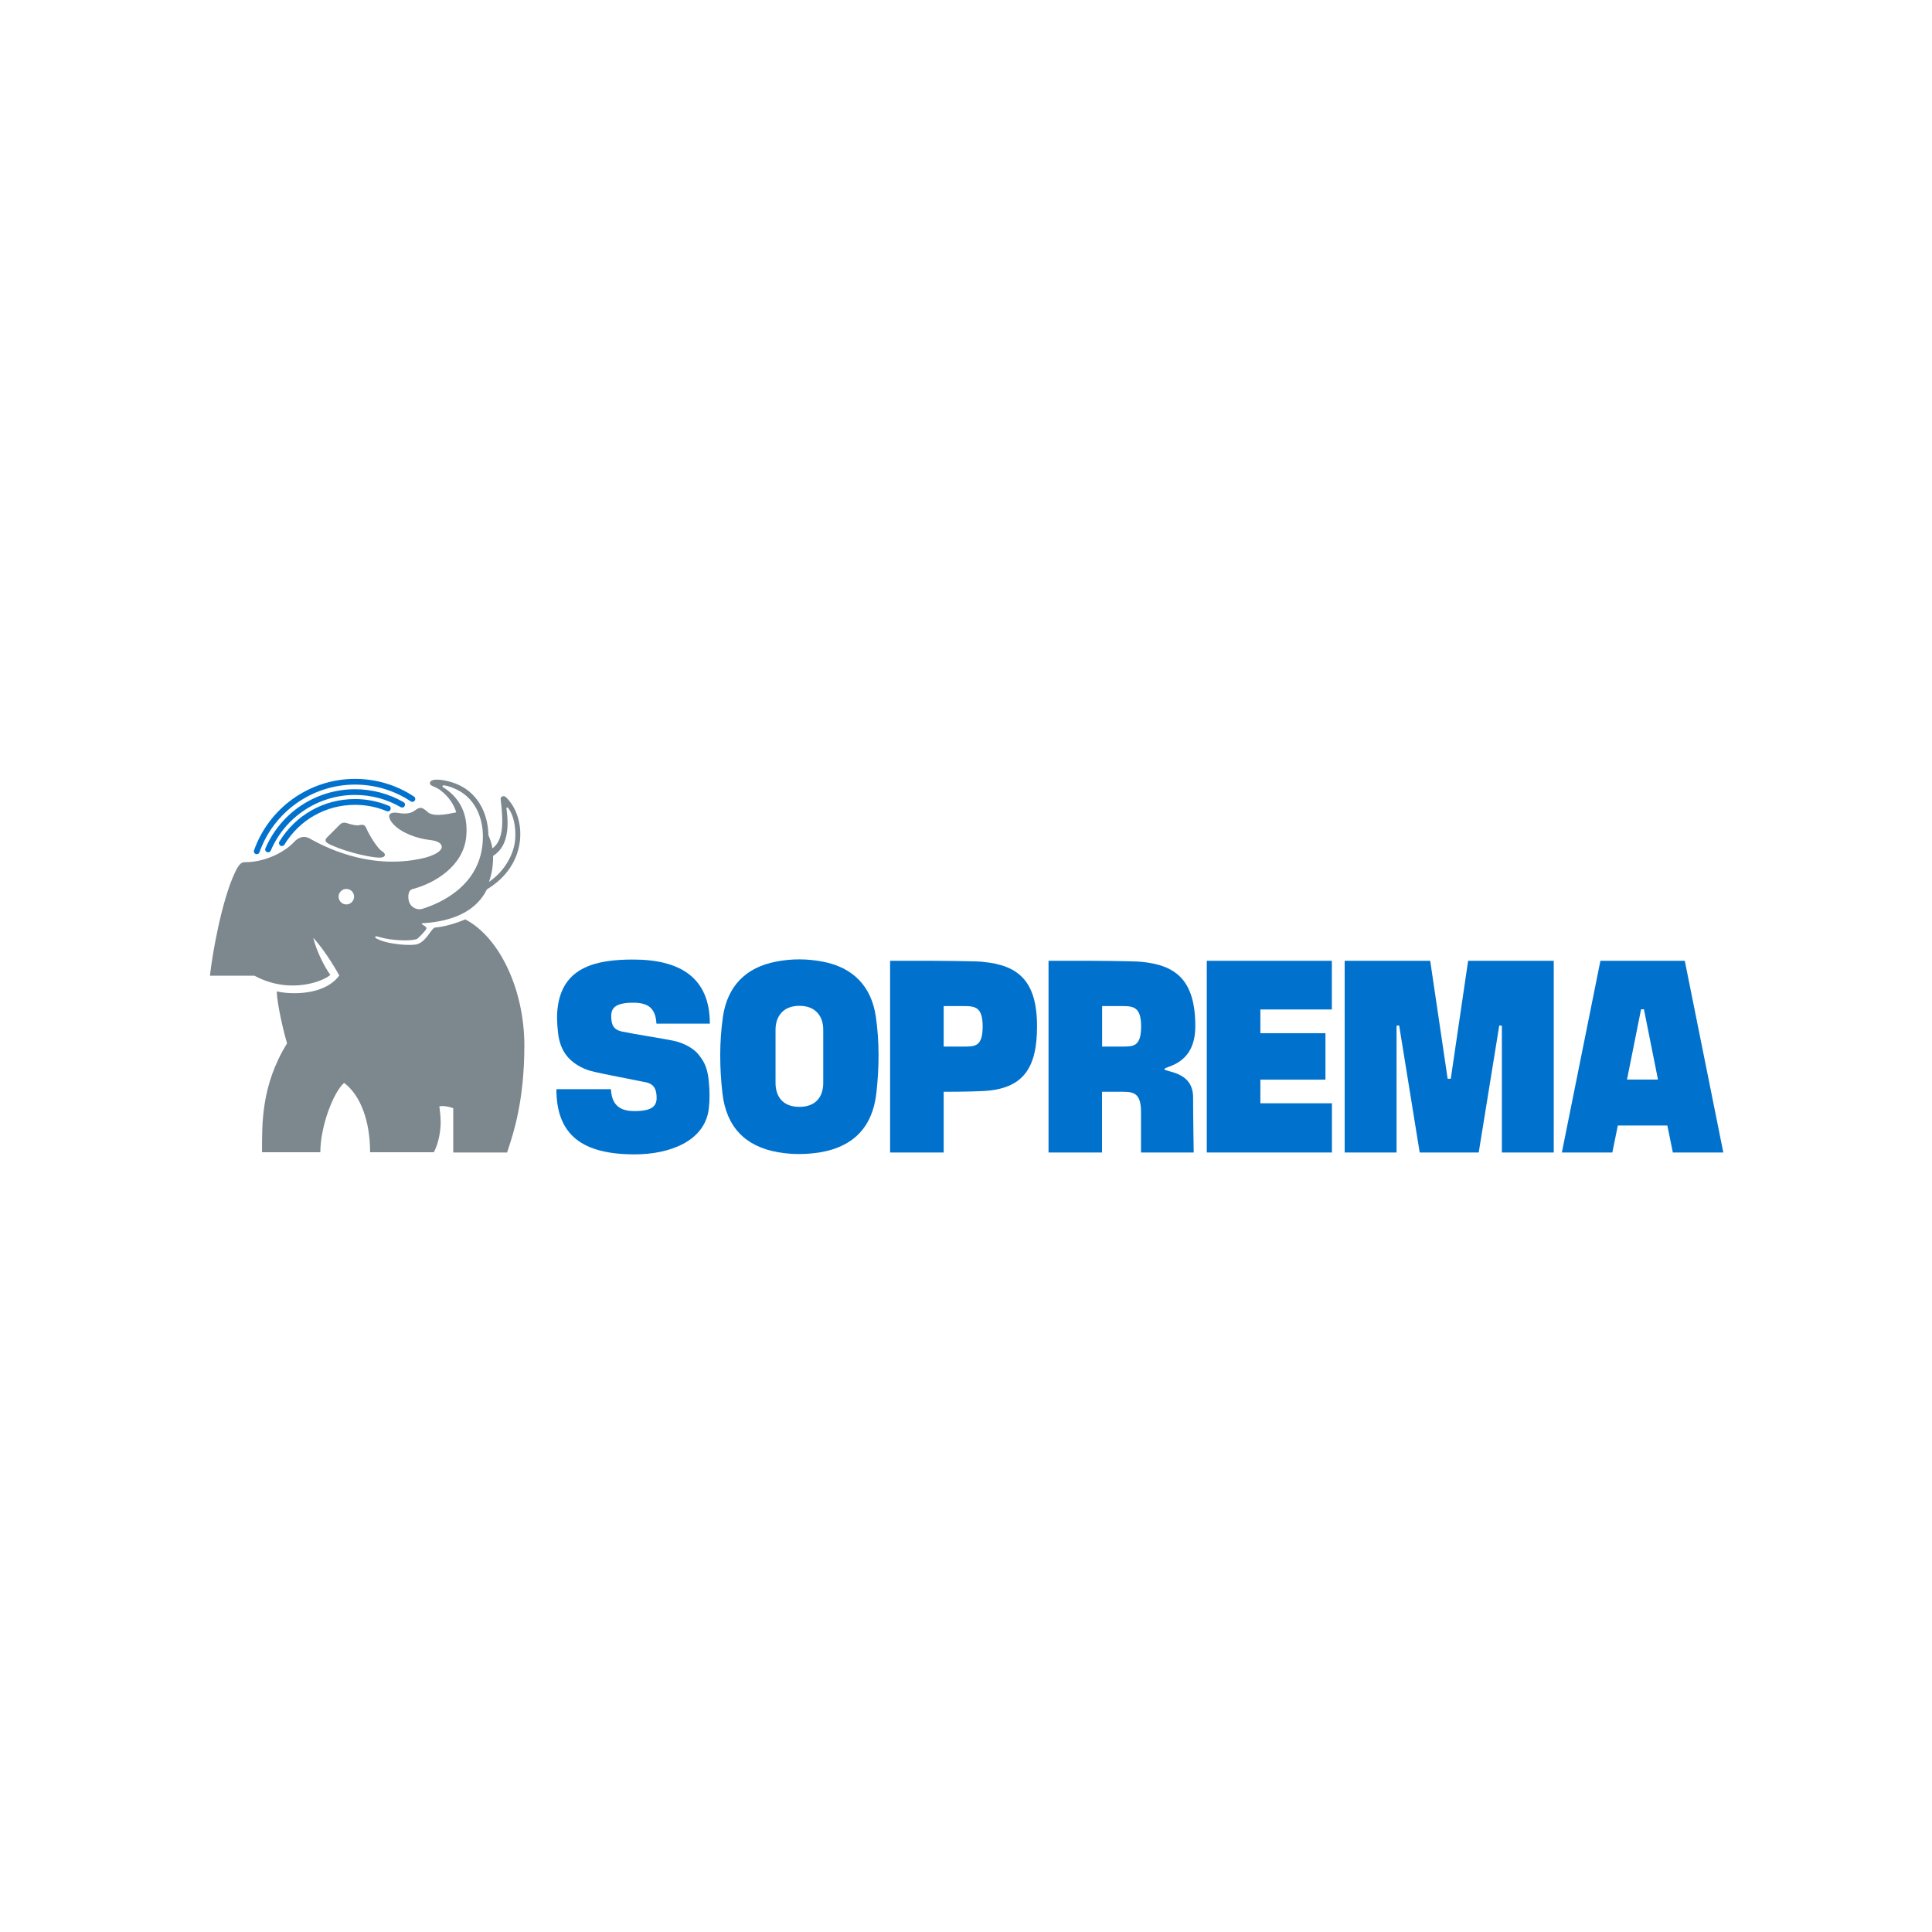
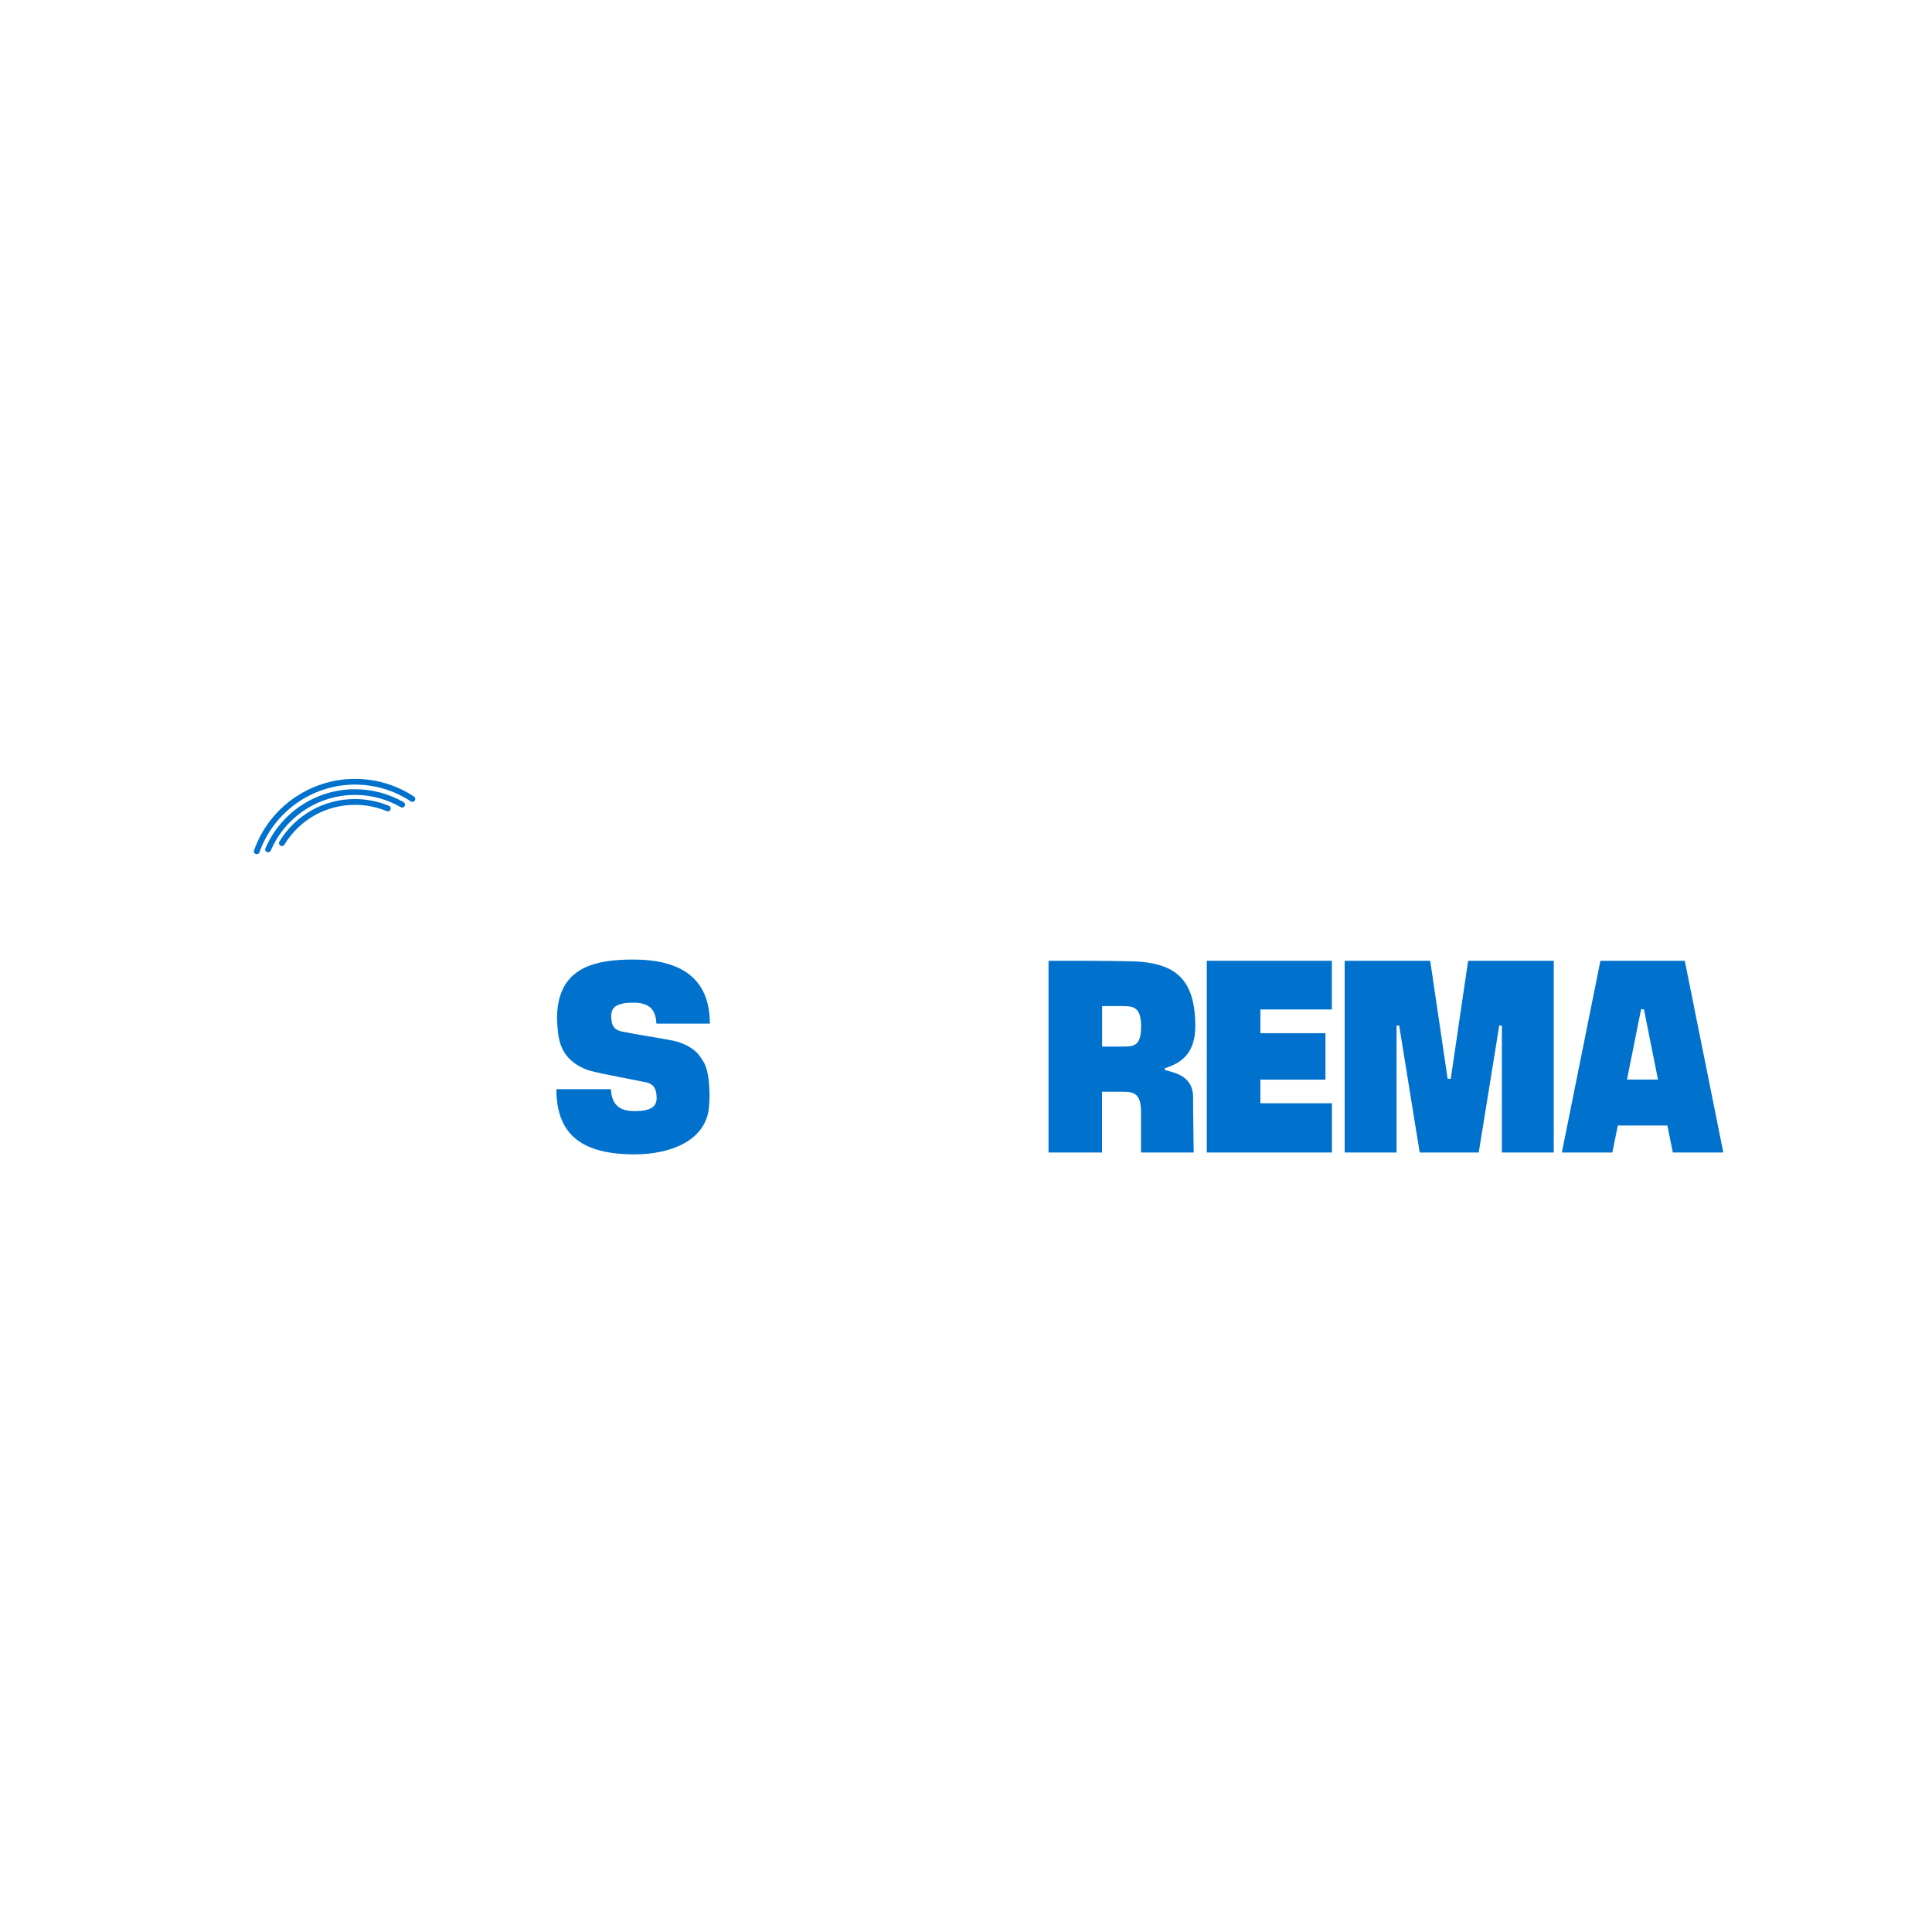
<svg xmlns="http://www.w3.org/2000/svg" width="500" zoomAndPan="magnify" viewBox="0 0 375 375" height="500" preserveAspectRatio="xMidYMid meet" version="1.2">
  <g id="8de02b3dc1">
    <path style=" stroke:none;fill-rule:nonzero;fill:#0072ce;fill-opacity:1;" d="M 137.59 209.906 C 137.262 206.668 136.328 205.719 135.691 204.816 C 134.793 203.59 132.805 202.43 130.664 201.996 C 128.297 201.512 123.684 200.836 120.59 200.195 C 119 199.797 118.637 198.812 118.637 197.168 C 118.637 195.523 119.691 194.625 122.887 194.625 C 125.48 194.625 127.242 195.402 127.414 198.691 L 137.781 198.691 C 137.781 189.914 132.219 186.246 122.887 186.246 C 115.648 186.246 109.48 187.734 108.309 195.09 C 108.031 196.82 108.102 198.586 108.309 200.387 C 108.496 202.309 109.117 203.762 109.914 204.816 C 111.055 206.324 112.973 207.43 114.77 207.898 C 117.238 208.52 122.406 209.457 125.496 210.098 C 127.086 210.496 127.449 211.637 127.449 213.125 C 127.449 214.785 126.395 215.652 123.199 215.668 C 120.867 215.668 118.727 214.941 118.586 211.41 L 107.996 211.41 C 107.996 220.395 113.129 224.062 123.199 224.062 C 129.988 224.062 136.812 221.504 137.574 215.219 C 137.781 213.473 137.766 211.723 137.574 209.922 Z M 137.59 209.906 " />
-     <path style=" stroke:none;fill-rule:nonzero;fill:#0072ce;fill-opacity:1;" d="M 170.004 197.359 C 169.141 191.402 165.547 187.754 159.652 186.645 C 158.152 186.367 156.648 186.211 155.16 186.211 C 153.66 186.211 152.156 186.352 150.668 186.645 C 144.777 187.754 141.184 191.402 140.32 197.359 C 139.613 202.273 139.664 207.242 140.219 212.156 C 140.961 218.766 144.691 222.559 151.031 223.648 C 152.414 223.891 153.781 223.996 155.16 223.996 C 156.543 223.996 157.926 223.875 159.289 223.648 C 165.633 222.559 169.363 218.766 170.105 212.156 C 170.66 207.242 170.711 202.273 170.004 197.359 Z M 159.793 210.184 C 159.793 212.746 158.461 214.84 155.16 214.84 C 151.863 214.84 150.531 212.762 150.531 210.184 L 150.531 199.883 C 150.531 197.324 151.965 195.23 155.16 195.23 C 158.359 195.23 159.793 197.305 159.793 199.883 Z M 159.793 210.184 " />
-     <path style=" stroke:none;fill-rule:nonzero;fill:#0072ce;fill-opacity:1;" d="M 190.734 186.68 C 189.109 186.523 180.594 186.488 180.594 186.488 L 172.766 186.488 L 172.766 223.699 L 183.168 223.699 L 183.168 211.914 C 183.168 211.914 188.297 211.914 190.734 211.773 C 198.629 211.41 201.289 207.309 201.289 199.211 C 201.289 190.297 197.559 187.32 190.734 186.695 Z M 187.09 203.137 L 183.168 203.137 L 183.168 195.281 C 183.168 195.281 187.09 195.281 187.09 195.281 C 189.25 195.281 190.734 195.473 190.734 199.211 C 190.734 203.137 189.25 203.137 187.09 203.137 Z M 187.09 203.137 " />
    <path style=" stroke:none;fill-rule:nonzero;fill:#0072ce;fill-opacity:1;" d="M 221.488 186.68 C 219.863 186.523 211.348 186.488 211.348 186.488 L 203.52 186.488 L 203.52 223.699 L 203.57 223.699 C 204.125 223.699 208.652 223.699 213.902 223.699 L 213.902 211.914 C 213.902 211.914 217.824 211.914 217.824 211.914 C 219.984 211.914 221.469 212.105 221.469 215.844 L 221.469 223.699 L 231.699 223.699 C 231.699 223.699 231.578 216.379 231.578 212.969 C 231.578 207.848 226.016 208.125 226.016 207.516 C 226.016 206.91 232.008 206.824 232.008 199.211 C 232.008 199.211 232.008 199.211 232.008 199.191 C 232.008 190.277 228.277 187.301 221.453 186.68 Z M 221.488 199.211 C 221.488 203.137 220 203.137 217.844 203.137 L 213.922 203.137 L 213.922 195.281 C 213.922 195.281 217.844 195.281 217.844 195.281 C 220 195.281 221.488 195.473 221.488 199.211 Z M 221.488 199.211 " />
    <path style=" stroke:none;fill-rule:nonzero;fill:#0072ce;fill-opacity:1;" d="M 244.637 209.559 L 257.27 209.559 L 257.27 200.543 L 244.637 200.543 L 244.637 195.938 L 258.512 195.938 L 258.512 186.488 L 234.238 186.488 L 234.238 223.699 L 258.527 223.699 L 258.527 214.145 L 244.637 214.145 Z M 244.637 209.559 " />
    <path style=" stroke:none;fill-rule:nonzero;fill:#0072ce;fill-opacity:1;" d="M 281.594 209.387 L 280.988 209.387 L 277.602 186.488 L 261 186.488 L 261 223.699 L 271.07 223.699 L 271.07 199.09 L 271.574 199.035 L 275.562 223.699 L 287.02 223.699 L 291.008 199.035 L 291.512 199.09 L 291.512 223.699 L 301.582 223.699 L 301.582 186.488 L 284.961 186.488 Z M 281.594 209.387 " />
    <path style=" stroke:none;fill-rule:nonzero;fill:#0072ce;fill-opacity:1;" d="M 310.637 186.488 L 303.156 223.699 L 312.953 223.699 L 314.023 218.457 L 323.629 218.457 C 323.629 218.457 324.699 223.699 324.699 223.699 L 334.496 223.699 L 327.016 186.488 Z M 318.809 209.543 C 318.809 209.543 315.801 209.543 315.801 209.543 L 318.531 195.902 L 318.809 195.902 C 318.809 195.902 319.086 195.902 319.086 195.902 L 321.812 209.543 Z M 318.809 209.543 " />
-     <path style=" stroke:none;fill-rule:nonzero;fill:#7c878e;fill-opacity:1;" d="M 74.633 166.133 C 74.512 166.379 74.117 166.465 73.547 166.465 C 70.988 166.344 66.066 164.992 63.699 163.73 C 63.266 163.453 63.23 163.367 63.195 163.176 C 63.145 162.898 63.371 162.637 63.594 162.43 C 63.594 162.43 65.633 160.387 65.891 160.129 C 66.152 159.871 66.516 159.523 67.328 159.766 C 68.137 160.023 69.141 160.32 69.848 160.145 C 70.559 159.973 70.887 160.215 71.129 160.805 C 71.488 161.723 73.199 164.715 74.238 165.285 C 74.668 165.562 74.789 165.875 74.652 166.117 " />
-     <path style=" stroke:none;fill-rule:nonzero;fill:#7c878e;fill-opacity:1;" d="M 90.289 178.457 C 90.289 178.457 87.211 179.824 84.465 180.031 C 83.723 180.137 82.91 182.543 81.098 183.234 C 80.023 183.648 75.137 183.355 73.012 182.129 C 72.805 181.988 72.82 181.918 72.836 181.832 C 72.871 181.73 73.012 181.676 73.492 181.832 C 76.535 182.766 80.559 182.613 81.043 182.18 C 81.527 181.762 82.84 180.414 82.789 180.137 C 82.738 179.859 82.148 179.566 81.977 179.445 C 81.82 179.324 81.855 179.203 81.941 179.203 C 88.664 178.84 92.723 176.328 94.504 172.625 C 98.285 170.359 100.531 166.965 100.93 163.07 C 101.258 159.836 100.203 156.633 98.184 154.711 C 97.992 154.539 97.699 154.488 97.473 154.59 C 97.266 154.695 97.145 154.883 97.18 155.215 C 97.371 156.77 97.492 158.191 97.492 159.438 C 97.492 162 96.852 163.762 95.574 164.664 C 95.469 163.867 95.105 162.758 94.797 162.121 C 94.727 157.551 92.465 153.621 88.402 152.082 C 87.09 151.578 85.07 151.145 84.066 151.406 C 83.223 151.613 83.344 152.305 83.809 152.496 C 84.43 152.758 84.984 153.016 85.434 153.344 C 87.055 154.555 88.129 156.164 88.559 157.688 C 87.887 157.742 84.516 158.746 83.117 157.707 C 81.785 156.496 81.512 156.617 80.371 157.41 C 79.367 158.121 77.918 157.895 77.191 157.773 C 76.449 157.652 75.828 157.773 75.617 158.105 C 75.41 158.434 75.617 159.16 76.277 159.887 C 77.797 161.602 80.785 162.758 83.637 163.07 C 86.227 163.348 86.988 165.184 82.703 166.43 C 72.941 168.922 64.32 165.148 60.121 162.758 C 58.965 162.086 57.895 162.605 57.184 163.312 C 55.336 165.406 51.414 167.348 47.648 167.348 C 46.973 167.348 46.508 167.449 45.609 169.336 C 42.949 174.996 41.152 185.57 40.754 189.379 L 49.375 189.379 C 56.406 193.168 62.988 190.332 64.113 189.223 C 63.145 187.891 61.52 184.93 60.797 182.023 C 63.352 184.758 65.859 189.344 65.859 189.344 C 62.852 193.395 56.062 192.996 53.711 192.426 C 53.797 194.848 54.922 199.797 55.715 202.516 C 50.637 210.754 50.863 218.301 50.863 223.648 L 62.176 223.648 C 62.176 218.594 64.734 211.965 66.789 210.184 C 70.039 212.625 71.836 217.711 71.836 223.648 L 84.207 223.648 C 85.191 221.797 85.535 219.355 85.535 217.816 C 85.535 216.465 85.277 214.754 85.277 214.754 C 85.277 214.754 86.141 214.457 87.973 215.098 L 87.973 223.699 L 98.426 223.699 L 98.648 223.008 C 99.668 219.945 101.777 213.559 101.777 202.93 C 101.777 192.164 97.008 181.938 90.289 178.441 Z M 95.711 166.133 C 97.301 165.113 98.164 163.574 98.441 161.219 C 98.668 159.367 98.34 157.152 98.305 156.996 C 98.25 156.824 98.406 156.512 98.699 156.91 C 99.617 158.121 100.188 160.406 99.996 162.969 C 99.789 165.512 98.199 168.922 94.918 171.172 C 95.02 170.758 95.746 169.078 95.711 166.133 Z M 80.129 172.555 C 84.344 171.449 89.941 168.141 90.496 162.395 C 90.961 157.586 88.82 154.52 86.004 152.809 C 85.727 152.617 85.934 152.375 86.277 152.445 C 87.125 152.582 87.887 152.895 88.629 153.242 C 91.844 154.762 93.828 158.242 93.727 162.707 C 93.551 171.793 85.52 175.309 81.996 176.398 C 80.941 176.727 79.836 176.121 79.453 175.188 C 79.18 174.512 79.004 172.797 80.164 172.539 Z M 67.223 175.551 C 66.395 175.551 65.719 174.875 65.719 174.043 C 65.719 173.215 66.395 172.539 67.223 172.539 C 68.051 172.539 68.727 173.215 68.727 174.043 C 68.727 174.875 68.051 175.551 67.223 175.551 Z M 67.223 175.551 " />
    <path style=" stroke:none;fill-rule:nonzero;fill:#0072ce;fill-opacity:1;" d="M 51.52 164.645 C 51.398 164.922 51.52 165.27 51.812 165.391 C 52.09 165.512 52.434 165.391 52.555 165.098 C 55.371 158.535 61.797 154.297 68.914 154.297 C 72.027 154.297 75.082 155.109 77.777 156.668 C 78.055 156.824 78.383 156.738 78.539 156.461 C 78.695 156.184 78.609 155.855 78.332 155.699 C 75.48 154.055 72.215 153.188 68.914 153.188 C 61.348 153.188 54.523 157.688 51.52 164.664 " />
    <path style=" stroke:none;fill-rule:nonzero;fill:#0072ce;fill-opacity:1;" d="M 49.305 165.062 C 49.203 165.355 49.359 165.668 49.652 165.77 C 49.945 165.875 50.258 165.719 50.359 165.426 C 53.141 157.566 60.59 152.289 68.914 152.289 C 72.77 152.289 76.516 153.414 79.73 155.543 C 79.988 155.715 80.336 155.645 80.508 155.387 C 80.68 155.129 80.613 154.781 80.352 154.609 C 76.949 152.359 72.992 151.18 68.914 151.18 C 60.121 151.18 52.242 156.754 49.305 165.062 " />
    <path style=" stroke:none;fill-rule:nonzero;fill:#0072ce;fill-opacity:1;" d="M 54.23 163.367 C 54.074 163.625 54.16 163.973 54.422 164.145 C 54.68 164.301 55.023 164.215 55.199 163.953 C 58.137 159.109 63.266 156.219 68.914 156.219 C 71.039 156.219 73.113 156.633 75.066 157.445 C 75.359 157.566 75.688 157.445 75.793 157.133 C 75.914 156.84 75.793 156.512 75.48 156.406 C 73.391 155.543 71.18 155.094 68.898 155.094 C 62.852 155.094 57.359 158.191 54.215 163.367 " />
  </g>
</svg>